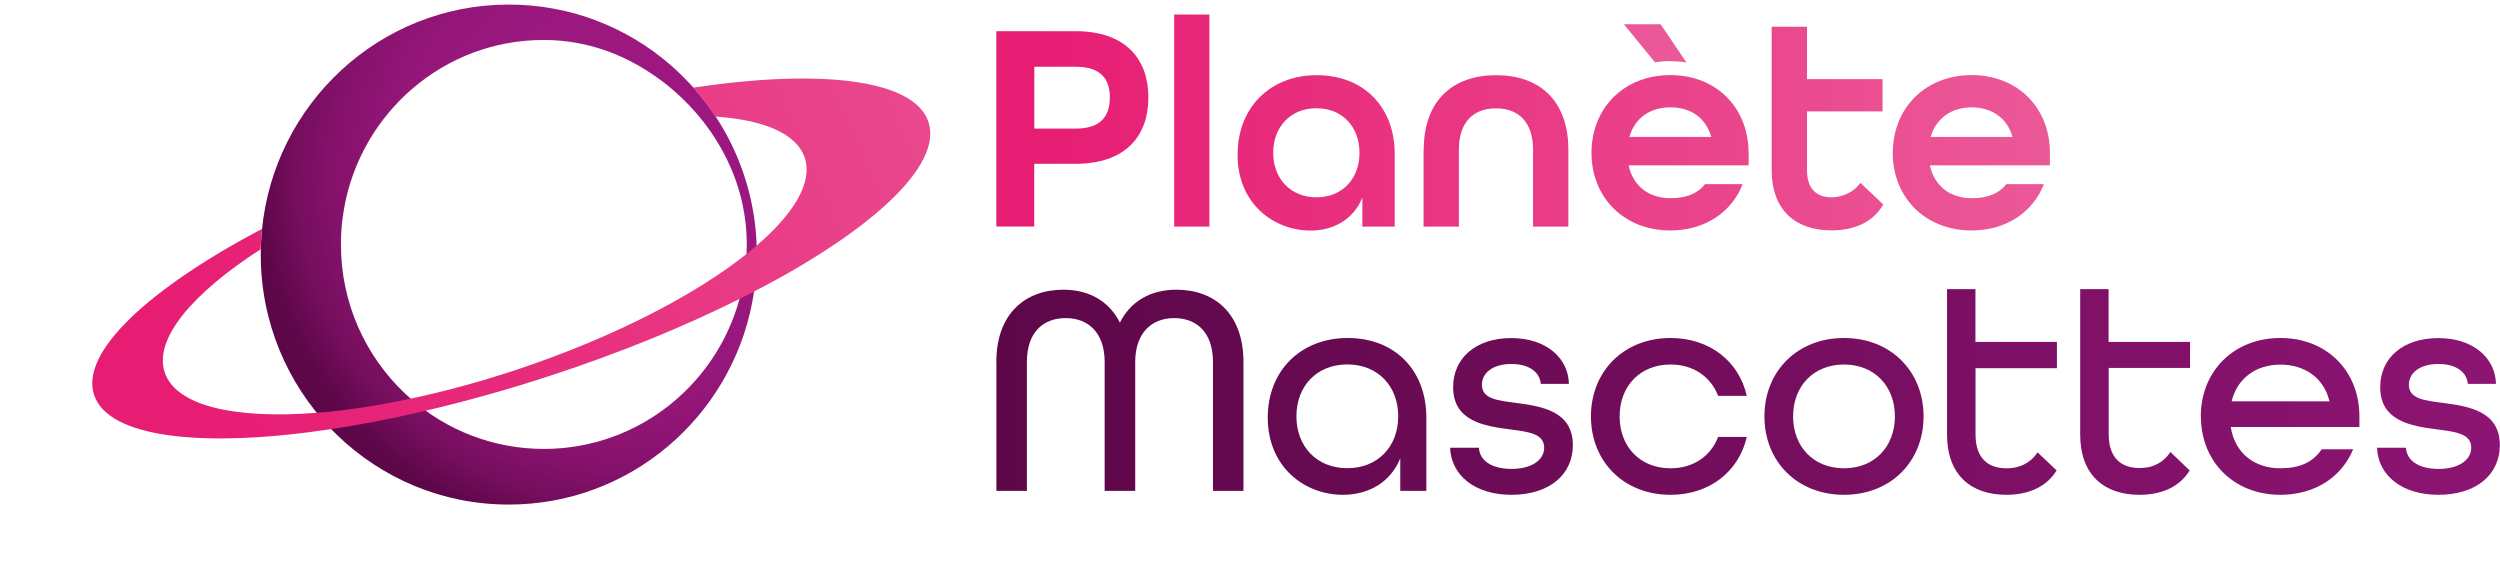
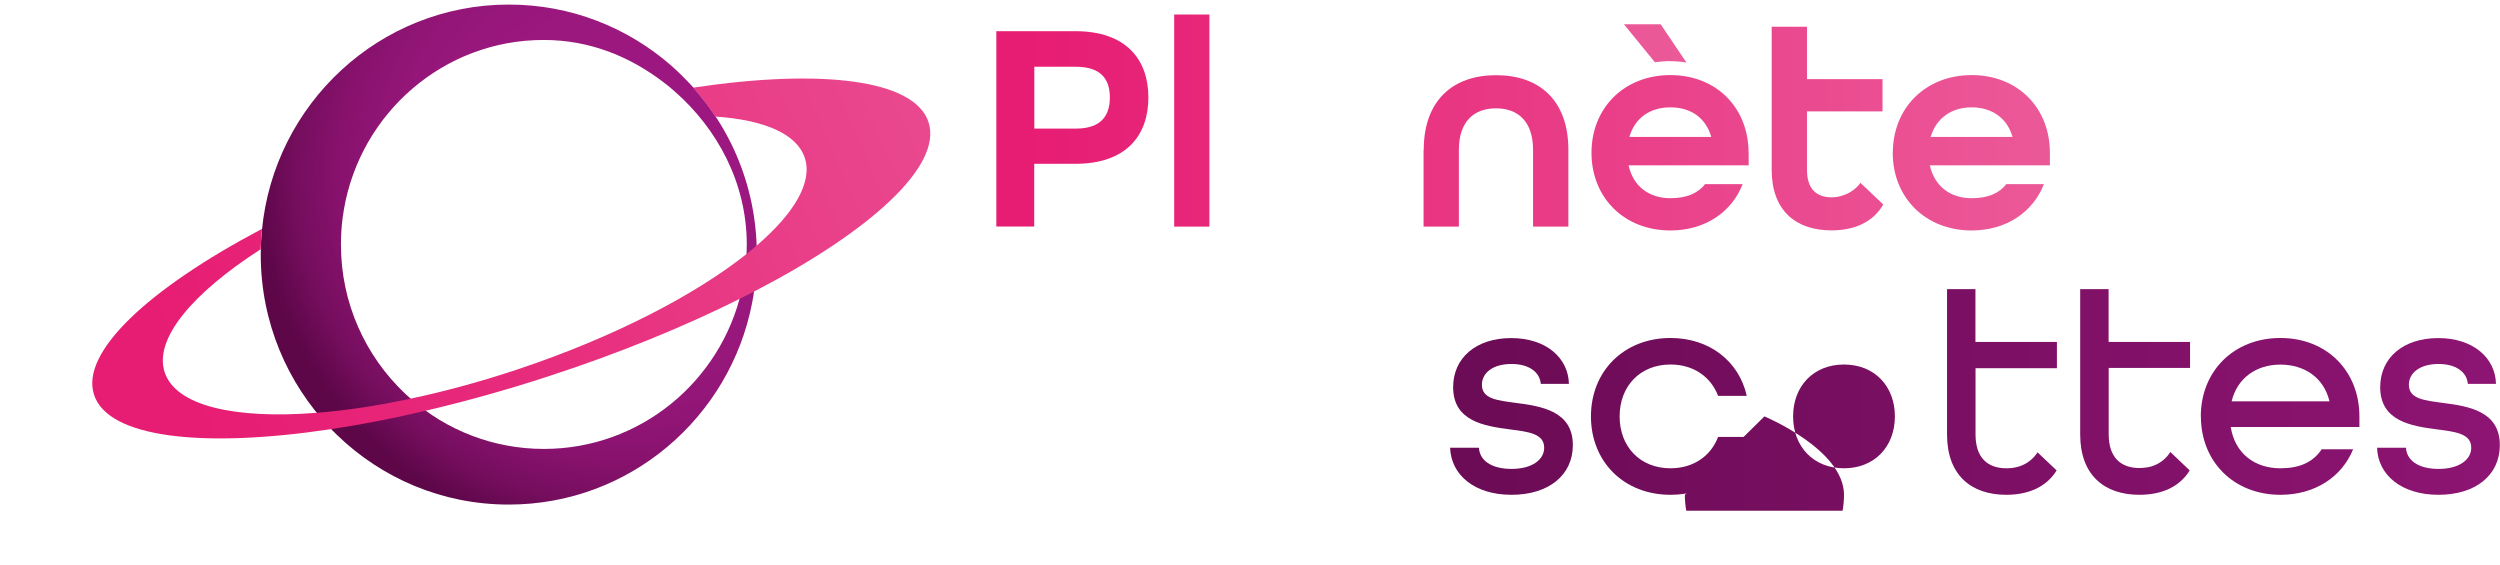
<svg xmlns="http://www.w3.org/2000/svg" id="uuid-20bc5032-f3f5-409b-8bc8-1e037e85bb53" data-name="Calque 1" viewBox="0 0 279 63">
  <defs>
    <style>
      .uuid-e8e999fe-8962-4b9e-a048-8a21279f7370 {
        fill: url(#uuid-392b9c45-9b39-4486-999b-534266487e64);
      }

      .uuid-e8e999fe-8962-4b9e-a048-8a21279f7370, .uuid-d44bdbc2-6998-4033-9a38-5c11377e14ec, .uuid-a69521fd-2829-4dca-b729-343c3a59c158, .uuid-eea5debb-b02c-4b4e-88e3-310c98c49b4d, .uuid-98a33319-72d6-4c7c-890a-5cc8655f9eab, .uuid-d45c0253-0134-4d51-99ac-ccbba8788cd0, .uuid-aa20ea3c-1661-4e51-816a-cb7c4b35248f, .uuid-eefb8ae7-67c7-4fe2-a9ec-12f4e33e5501, .uuid-f5d3d5c5-8bfb-4ab1-84b3-31c94d353fe0, .uuid-770817ed-9a7d-421f-a025-2bf605283b0e, .uuid-6b4b206c-d410-46bd-b69b-43cf93db21e6, .uuid-c6c09d82-982a-43a1-a401-947727cc6988, .uuid-3e26c4c0-3034-42a8-a421-1fb52ac5b8ef, .uuid-1444b638-1cdf-40de-869d-d6c3e3a65cdf, .uuid-e7ac248b-a717-4d3d-9535-c137151f1fae, .uuid-179f30fb-d4c1-410c-8a5a-678ffa45c260, .uuid-d20f8982-5a52-4522-a38d-d7ee8d50197d, .uuid-a9ebcf76-ba77-4338-9fea-89a94c3d7e34, .uuid-98eb7b4b-46d7-465a-9a80-4898e0741aab, .uuid-104a01fb-fa47-4538-9484-071980af60d1, .uuid-9c00061d-245d-41f2-a951-aadd3a9c21af {
        stroke-width: 0px;
      }

      .uuid-d44bdbc2-6998-4033-9a38-5c11377e14ec {
        fill: url(#uuid-dfb96e19-b659-4e80-bcaf-e9cae982e7e3);
      }

      .uuid-a69521fd-2829-4dca-b729-343c3a59c158 {
        fill: url(#uuid-e5889594-96cd-4406-aad3-f0d629bd95d5);
      }

      .uuid-eea5debb-b02c-4b4e-88e3-310c98c49b4d {
        fill: url(#uuid-623d6daf-1438-46e4-bf8a-ffdd70d30e38);
      }

      .uuid-98a33319-72d6-4c7c-890a-5cc8655f9eab {
        fill: none;
      }

      .uuid-d45c0253-0134-4d51-99ac-ccbba8788cd0 {
        fill: url(#uuid-ef764770-1dd7-467e-9a25-fcb2bd101a5e);
      }

      .uuid-0a61069b-40f5-4d33-95a6-d429253e567b {
        clip-path: url(#uuid-1364e8fe-8a62-41f4-92e9-1b11c294aeb0);
      }

      .uuid-aa20ea3c-1661-4e51-816a-cb7c4b35248f {
        fill: url(#uuid-09afc704-d167-42ad-b9af-e59022b38ae8);
      }

      .uuid-eefb8ae7-67c7-4fe2-a9ec-12f4e33e5501 {
        fill: url(#uuid-ed632561-aece-4a82-a80f-ea6c1f95332f);
      }

      .uuid-f5d3d5c5-8bfb-4ab1-84b3-31c94d353fe0 {
        fill: url(#uuid-1952298c-a7c2-4ce0-bc8b-1c3eeac0fb5f);
      }

      .uuid-770817ed-9a7d-421f-a025-2bf605283b0e {
        fill: url(#uuid-8d171d05-2c1e-4f09-8669-460c5e181175);
      }

      .uuid-6b4b206c-d410-46bd-b69b-43cf93db21e6 {
        fill: url(#uuid-2c5aafc2-ad2e-4ebe-a12f-bd110e269923);
      }

      .uuid-c6c09d82-982a-43a1-a401-947727cc6988 {
        fill: url(#uuid-6d981679-4623-415a-a70f-985fb84b6ccc);
      }

      .uuid-3e26c4c0-3034-42a8-a421-1fb52ac5b8ef {
        fill: url(#uuid-f496e97c-b364-4f4f-8110-0755974480fc);
      }

      .uuid-1444b638-1cdf-40de-869d-d6c3e3a65cdf {
        fill: url(#uuid-766acd0f-40ed-4ee9-9b43-507f92389ad0);
      }

      .uuid-e7ac248b-a717-4d3d-9535-c137151f1fae {
        fill: url(#uuid-6481b52d-b160-4c2b-9c54-cf0c461feafa);
      }

      .uuid-3e9f3582-d23a-4e4a-8149-8f2c67c95082 {
        opacity: .7;
      }

      .uuid-179f30fb-d4c1-410c-8a5a-678ffa45c260 {
        fill: url(#uuid-f4b2ab0d-c9ac-4591-a575-b15fabb15966);
      }

      .uuid-d20f8982-5a52-4522-a38d-d7ee8d50197d {
        fill: url(#uuid-9a50989a-a7cd-4a79-af23-49f915f33a71);
      }

      .uuid-a9ebcf76-ba77-4338-9fea-89a94c3d7e34 {
        fill: url(#uuid-f135356c-09f3-4ded-8906-bc86d5080b37);
      }

      .uuid-98eb7b4b-46d7-465a-9a80-4898e0741aab {
        fill: url(#uuid-54bda78f-7f56-4ec2-82ed-294ae5156999);
      }

      .uuid-b2b6116f-7272-4ede-9b5c-17dae9fc5fb4 {
        mask: url(#uuid-644bb921-2350-4431-881a-01fb290df1a7);
      }

      .uuid-104a01fb-fa47-4538-9484-071980af60d1 {
        fill: url(#uuid-c5c41497-2362-474a-881d-2b8d486d60ae);
      }

      .uuid-9c00061d-245d-41f2-a951-aadd3a9c21af {
        fill: #fff;
      }
    </style>
    <clipPath id="uuid-1364e8fe-8a62-41f4-92e9-1b11c294aeb0">
      <rect class="uuid-98a33319-72d6-4c7c-890a-5cc8655f9eab" x="10" width="269" height="57" />
    </clipPath>
    <radialGradient id="uuid-ed632561-aece-4a82-a80f-ea6c1f95332f" data-name="Dégradé sans nom" cx="-4.64" cy="176.11" fx="-4.64" fy="176.11" r="1" gradientTransform="translate(262.79 7389.25) scale(41.53 -41.85)" gradientUnits="userSpaceOnUse">
      <stop offset="0" stop-color="#9e1981" />
      <stop offset=".44" stop-color="#9b187f" />
      <stop offset=".63" stop-color="#941678" />
      <stop offset=".77" stop-color="#88126e" />
      <stop offset=".89" stop-color="#760e5e" />
      <stop offset=".99" stop-color="#5f074b" />
      <stop offset="1" stop-color="#5d0749" />
    </radialGradient>
    <mask id="uuid-644bb921-2350-4431-881a-01fb290df1a7" data-name="mask" x="0" y="0" width="117.47" height="63" maskUnits="userSpaceOnUse">
      <g id="uuid-cdb2a3a3-5cf9-42bd-81e4-a84603928cb2" data-name="mask0 411 3276">
        <path class="uuid-9c00061d-245d-41f2-a951-aadd3a9c21af" d="m36.88,47.81c.25.26.5.51.75.75,4.98,4.81,11.73,7.76,19.17,7.75,13.45-.01,24.66-9.69,27.14-22.52.1-.52.19-1.05.26-1.59.17-1.25.26-2.52.26-3.82,0-7.84-3.22-14.93-8.4-19.99-.38-.37-.77-.73-1.16-1.08-4.86-4.24-11.2-6.81-18.14-6.8-14.38.01-26.19,11.07-27.53,25.2-.03.35-.06.7-.08,1.05-.03.55-.05,1.11-.05,1.67,0,7.53,2.97,14.35,7.78,19.37h0Zm1.17-20.51c0-1.02.06-2.02.19-3,.04-.31.09-.62.14-.93,1.84-10.73,11.12-18.91,22.29-18.91,5.19,0,9.69,1.87,13.51,4.82.37.28.73.58,1.08.89,4.78,4.18,8.07,10.22,8.08,17.09,0,1.3-.11,2.58-.31,3.82-.08.46-.17.92-.27,1.37-2.32,10.11-11.31,17.64-22.05,17.65-5.68,0-10.88-2.1-14.85-5.58-.24-.21-.47-.42-.69-.63-4.38-4.16-7.12-10.05-7.12-16.59h0Z" />
      </g>
    </mask>
    <linearGradient id="uuid-623d6daf-1438-46e4-bf8a-ffdd70d30e38" data-name="Dégradé sans nom 2" x1="21.07" y1="13.38" x2="170.44" y2="78.01" gradientTransform="translate(0 58) scale(1 -1)" gradientUnits="userSpaceOnUse">
      <stop offset="0" stop-color="#e71d73" />
      <stop offset=".2" stop-color="#e72a7b" />
      <stop offset=".59" stop-color="#ea4d91" />
      <stop offset="1" stop-color="#ee7bae" />
    </linearGradient>
    <linearGradient id="uuid-f135356c-09f3-4ded-8906-bc86d5080b37" data-name="Dégradé sans nom 3" x1="111.74" y1="14.44" x2="341.44" y2="14.44" gradientTransform="translate(0 58) scale(1 -1)" gradientUnits="userSpaceOnUse">
      <stop offset="0" stop-color="#5d0749" />
      <stop offset="1" stop-color="#9e1981" />
    </linearGradient>
    <linearGradient id="uuid-9a50989a-a7cd-4a79-af23-49f915f33a71" data-name="Dégradé sans nom 4" x1="111.74" y1="11.53" x2="341.44" y2="11.53" gradientTransform="translate(0 58) scale(1 -1)" gradientUnits="userSpaceOnUse">
      <stop offset="0" stop-color="#5d0749" />
      <stop offset="1" stop-color="#9e1981" />
    </linearGradient>
    <linearGradient id="uuid-766acd0f-40ed-4ee9-9b43-507f92389ad0" data-name="Dégradé sans nom 5" x1="111.74" y1="11.53" x2="341.44" y2="11.53" gradientTransform="translate(0 58) scale(1 -1)" gradientUnits="userSpaceOnUse">
      <stop offset="0" stop-color="#5d0749" />
      <stop offset="1" stop-color="#9e1981" />
    </linearGradient>
    <linearGradient id="uuid-f4b2ab0d-c9ac-4591-a575-b15fabb15966" data-name="Dégradé sans nom 6" x1="111.74" y1="11.53" x2="341.44" y2="11.53" gradientTransform="translate(0 58) scale(1 -1)" gradientUnits="userSpaceOnUse">
      <stop offset="0" stop-color="#5d0749" />
      <stop offset="1" stop-color="#9e1981" />
    </linearGradient>
    <linearGradient id="uuid-c5c41497-2362-474a-881d-2b8d486d60ae" data-name="Dégradé sans nom 7" x1="111.74" y1="11.53" x2="341.44" y2="11.53" gradientTransform="translate(0 58) scale(1 -1)" gradientUnits="userSpaceOnUse">
      <stop offset="0" stop-color="#5d0749" />
      <stop offset="1" stop-color="#9e1981" />
    </linearGradient>
    <linearGradient id="uuid-f496e97c-b364-4f4f-8110-0755974480fc" data-name="Dégradé sans nom 8" x1="109.01" y1="11.53" x2="338.7" y2="11.53" gradientTransform="translate(0 58) scale(1 -1)" gradientUnits="userSpaceOnUse">
      <stop offset="0" stop-color="#5d0749" />
      <stop offset="1" stop-color="#9e1981" />
    </linearGradient>
    <linearGradient id="uuid-6481b52d-b160-4c2b-9c54-cf0c461feafa" data-name="Dégradé sans nom 9" x1="109.01" y1="11.53" x2="338.7" y2="11.53" gradientTransform="translate(0 58) scale(1 -1)" gradientUnits="userSpaceOnUse">
      <stop offset="0" stop-color="#5d0749" />
      <stop offset="1" stop-color="#9e1981" />
    </linearGradient>
    <linearGradient id="uuid-6d981679-4623-415a-a70f-985fb84b6ccc" data-name="Dégradé sans nom 10" x1="111.74" y1="14.25" x2="341.44" y2="14.25" gradientTransform="translate(0 58) scale(1 -1)" gradientUnits="userSpaceOnUse">
      <stop offset="0" stop-color="#5d0749" />
      <stop offset="1" stop-color="#9e1981" />
    </linearGradient>
    <linearGradient id="uuid-2c5aafc2-ad2e-4ebe-a12f-bd110e269923" data-name="Dégradé sans nom 11" x1="110.75" y1="14.25" x2="340.45" y2="14.25" gradientTransform="translate(0 58) scale(1 -1)" gradientUnits="userSpaceOnUse">
      <stop offset="0" stop-color="#5d0749" />
      <stop offset="1" stop-color="#9e1981" />
    </linearGradient>
    <linearGradient id="uuid-dfb96e19-b659-4e80-bcaf-e9cae982e7e3" data-name="Dégradé sans nom 12" x1="114.72" y1="43.62" x2="294.76" y2="43.62" gradientTransform="translate(0 58) scale(1 -1)" gradientUnits="userSpaceOnUse">
      <stop offset="0" stop-color="#e71d73" />
      <stop offset="1" stop-color="#ee7bae" />
    </linearGradient>
    <linearGradient id="uuid-1952298c-a7c2-4ce0-bc8b-1c3eeac0fb5f" data-name="Dégradé sans nom 13" x1="114.72" y1="44.55" x2="294.76" y2="44.55" gradientTransform="translate(0 58) scale(1 -1)" gradientUnits="userSpaceOnUse">
      <stop offset="0" stop-color="#e71d73" />
      <stop offset="1" stop-color="#ee7bae" />
    </linearGradient>
    <linearGradient id="uuid-e5889594-96cd-4406-aad3-f0d629bd95d5" data-name="Dégradé sans nom 14" x1="114.72" y1="40.95" x2="294.76" y2="40.95" gradientTransform="translate(0 58) scale(1 -1)" gradientUnits="userSpaceOnUse">
      <stop offset="0" stop-color="#e71d73" />
      <stop offset="1" stop-color="#ee7bae" />
    </linearGradient>
    <linearGradient id="uuid-8d171d05-2c1e-4f09-8669-460c5e181175" data-name="Dégradé sans nom 15" x1="114.72" y1="40.95" x2="294.76" y2="40.95" gradientTransform="translate(0 58) scale(1 -1)" gradientUnits="userSpaceOnUse">
      <stop offset="0" stop-color="#e71d73" />
      <stop offset="1" stop-color="#ee7bae" />
    </linearGradient>
    <linearGradient id="uuid-ef764770-1dd7-467e-9a25-fcb2bd101a5e" data-name="Dégradé sans nom 16" x1="114.72" y1="41.17" x2="294.76" y2="41.17" gradientTransform="translate(0 58) scale(1 -1)" gradientUnits="userSpaceOnUse">
      <stop offset="0" stop-color="#e71d73" />
      <stop offset="1" stop-color="#ee7bae" />
    </linearGradient>
    <linearGradient id="uuid-54bda78f-7f56-4ec2-82ed-294ae5156999" data-name="Dégradé sans nom 17" x1="0" y1="53.15" x2="294.76" y2="53.15" gradientTransform="translate(0 58) scale(1 -1)" gradientUnits="userSpaceOnUse">
      <stop offset="0" stop-color="#e71d73" />
      <stop offset="1" stop-color="#ee7bae" />
    </linearGradient>
    <linearGradient id="uuid-09afc704-d167-42ad-b9af-e59022b38ae8" data-name="Dégradé sans nom 18" x1="114.72" y1="40.95" x2="294.76" y2="40.95" gradientTransform="translate(0 58) scale(1 -1)" gradientUnits="userSpaceOnUse">
      <stop offset="0" stop-color="#e71d73" />
      <stop offset="1" stop-color="#ee7bae" />
    </linearGradient>
    <linearGradient id="uuid-392b9c45-9b39-4486-999b-534266487e64" data-name="Dégradé sans nom 19" x1="114.72" y1="43.65" x2="294.76" y2="43.65" gradientTransform="translate(0 58) scale(1 -1)" gradientUnits="userSpaceOnUse">
      <stop offset="0" stop-color="#e71d73" />
      <stop offset="1" stop-color="#ee7bae" />
    </linearGradient>
  </defs>
  <g class="uuid-0a61069b-40f5-4d33-95a6-d429253e567b">
    <g>
      <path class="uuid-eefb8ae7-67c7-4fe2-a9ec-12f4e33e5501" d="m36.88,47.81c.25.26.5.51.75.75,4.98,4.81,11.73,7.76,19.17,7.75,13.45-.01,24.66-9.69,27.14-22.52.1-.52.19-1.05.26-1.59.17-1.25.26-2.52.26-3.82,0-7.84-3.22-14.93-8.4-19.99-.38-.37-.77-.73-1.16-1.08-4.86-4.24-11.2-6.81-18.14-6.8-14.38.01-26.19,11.07-27.53,25.2-.03.35-.06.7-.08,1.05-.03.55-.05,1.11-.05,1.67,0,7.53,2.97,14.35,7.78,19.37h0Zm1.17-20.51c0-1.02.06-2.02.19-3,.04-.31.09-.62.14-.93,1.84-10.73,11.12-18.91,22.29-18.91,5.19,0,9.69,1.87,13.51,4.82.37.28.73.58,1.08.89,4.78,4.18,8.07,10.22,8.08,17.09,0,1.3-.11,2.58-.31,3.82-.08.46-.17.92-.27,1.37-2.32,10.11-11.31,17.64-22.05,17.65-5.68,0-10.88-2.1-14.85-5.58-.24-.21-.47-.42-.69-.63-4.38-4.16-7.12-10.05-7.12-16.59h0Z" />
      <g class="uuid-b2b6116f-7272-4ede-9b5c-17dae9fc5fb4">
        <g class="uuid-3e9f3582-d23a-4e4a-8149-8f2c67c95082">
-           <rect class="uuid-98a33319-72d6-4c7c-890a-5cc8655f9eab" width="117.47" height="63" />
-         </g>
+           </g>
      </g>
      <path class="uuid-eea5debb-b02c-4b4e-88e3-310c98c49b4d" d="m103.63,13.65c-1.54-4.79-11.96-6.01-26.27-3.87.9,1.01,1.73,2.09,2.48,3.23,5.42.37,9.08,1.91,9.97,4.6.9,2.72-1.17,6.2-5.38,9.81-.35.3-.71.6-1.08.9-5.75,4.58-14.8,9.29-25.43,12.85-4.2,1.41-8.31,2.52-12.19,3.34-3.71.79-7.21,1.31-10.4,1.56-9.17.72-15.72-.78-16.95-4.52-1.23-3.71,3.06-8.81,10.72-13.74v-.18c.02-.56.05-1.11.1-1.66.01-.14.02-.29.04-.43-12.66,6.68-20.28,13.76-18.75,18.5,1.54,4.81,12.05,6.02,26.46,3.85,3.3-.49,6.81-1.17,10.46-2.03,4.44-1.04,9.11-2.33,13.87-3.89,7.88-2.57,15.12-5.54,21.31-8.64.53-.27,1.05-.53,1.56-.79,13.1-6.79,21.03-14.05,19.48-18.89h0Z" />
-       <path class="uuid-a9ebcf76-ba77-4338-9fea-89a94c3d7e34" d="m111.19,40.41c0-5.45,3.27-8.08,7.48-8.08,2.87,0,5.11,1.28,6.31,3.67,1.2-2.39,3.44-3.67,6.31-3.67,4.21,0,7.48,2.62,7.48,8.08v14.37h-3.4v-14.37c0-3.37-1.87-4.91-4.34-4.91s-4.34,1.62-4.34,4.91v14.37h-3.41v-14.37c0-3.3-1.84-4.91-4.34-4.91s-4.34,1.55-4.34,4.91v14.37h-3.4v-14.37h0Z" />
-       <path class="uuid-d20f8982-5a52-4522-a38d-d7ee8d50197d" d="m141.48,46.6c0-5.22,3.68-8.88,8.92-8.88s8.78,3.57,8.78,8.88v8.18h-2.91v-3.63c-1.1,2.69-3.54,4.07-6.41,4.07-4.3,0-8.38-3.13-8.38-8.62h0Zm14.56-.14c0-3.37-2.27-5.79-5.68-5.79s-5.68,2.42-5.68,5.79,2.27,5.79,5.68,5.79,5.68-2.42,5.68-5.79Z" />
      <path class="uuid-1444b638-1cdf-40de-869d-d6c3e3a65cdf" d="m161.85,49.97h3.2c.07,1.38,1.34,2.36,3.64,2.36s3.64-1.04,3.64-2.36c0-1.58-1.74-1.78-3.81-2.05-2.87-.37-6.35-.91-6.35-4.71,0-3.26,2.54-5.48,6.48-5.48s6.38,2.25,6.44,5.11h-3.14c-.1-1.28-1.27-2.22-3.27-2.22-2.1,0-3.3,1.01-3.3,2.32,0,1.58,1.73,1.75,3.77,2.02,2.87.37,6.38.91,6.38,4.71,0,3.37-2.71,5.55-6.85,5.55s-6.74-2.22-6.85-5.25h0Z" />
      <path class="uuid-179f30fb-d4c1-410c-8a5a-678ffa45c260" d="m177.55,46.47c0-5.05,3.68-8.75,8.88-8.75,4.38,0,7.65,2.62,8.51,6.46h-3.2c-.8-2.12-2.74-3.5-5.31-3.5-3.4,0-5.68,2.42-5.68,5.79s2.27,5.79,5.68,5.79c2.57,0,4.51-1.38,5.31-3.5h3.2c-.87,3.84-4.14,6.46-8.51,6.46-5.21,0-8.88-3.7-8.88-8.75h0Z" />
-       <path class="uuid-104a01fb-fa47-4538-9484-071980af60d1" d="m196.91,46.47c0-5.05,3.68-8.75,8.88-8.75s8.88,3.7,8.88,8.75-3.67,8.75-8.88,8.75-8.88-3.7-8.88-8.75Zm14.56,0c0-3.37-2.27-5.79-5.68-5.79s-5.68,2.42-5.68,5.79,2.27,5.79,5.68,5.79,5.68-2.42,5.68-5.79Z" />
+       <path class="uuid-104a01fb-fa47-4538-9484-071980af60d1" d="m196.91,46.47s8.88,3.7,8.88,8.75-3.67,8.75-8.88,8.75-8.88-3.7-8.88-8.75Zm14.56,0c0-3.37-2.27-5.79-5.68-5.79s-5.68,2.42-5.68,5.79,2.27,5.79,5.68,5.79,5.68-2.42,5.68-5.79Z" />
      <path class="uuid-3e26c4c0-3034-42a8-a421-1fb52ac5b8ef" d="m245.61,46.47c0-5.05,3.68-8.75,8.88-8.75s8.82,3.7,8.82,8.75v1.18h-14.36c.47,2.96,2.67,4.61,5.54,4.61,2.14,0,3.64-.67,4.61-2.12h3.51c-1.27,3.1-4.27,5.08-8.11,5.08-5.21,0-8.88-3.7-8.88-8.75h0Zm14.36-1.68c-.63-2.66-2.81-4.1-5.48-4.1s-4.81,1.48-5.44,4.1h10.92Z" />
      <path class="uuid-e7ac248b-a717-4d3d-9535-c137151f1fae" d="m265.31,49.97h3.2c.07,1.38,1.34,2.36,3.64,2.36s3.64-1.04,3.64-2.36c0-1.58-1.74-1.78-3.81-2.05-2.87-.37-6.35-.91-6.35-4.71,0-3.26,2.54-5.48,6.48-5.48s6.38,2.25,6.44,5.11h-3.14c-.1-1.28-1.27-2.22-3.27-2.22-2.1,0-3.31,1.01-3.31,2.32,0,1.58,1.74,1.75,3.77,2.02,2.87.37,6.38.91,6.38,4.71,0,3.37-2.71,5.55-6.85,5.55s-6.75-2.22-6.85-5.25h0Z" />
      <path class="uuid-c6c09d82-982a-43a1-a401-947727cc6988" d="m229.54,38.16h-9.08v-5.89h-3.17v16.22c0,4.51,2.67,6.73,6.61,6.73,2.51,0,4.5-.9,5.62-2.72l-2.13-2.02c-.34.54-1.34,1.78-3.44,1.78h-.04c-2.07,0-3.44-1.15-3.44-3.77v-7.4h9.08v-2.93h0Z" />
      <path class="uuid-6b4b206c-d410-46bd-b69b-43cf93db21e6" d="m244.4,38.16h-9.08v-5.89h-3.17v16.22c0,4.51,2.67,6.73,6.61,6.73,2.51,0,4.5-.9,5.61-2.72l-2.16-2.06c-.22.36-.78,1.11-1.84,1.52-.07.03-.14.05-.21.07-.04.01-.09.03-.13.04-.11.03-.23.06-.34.08,0,0-.02,0-.04,0-.28.05-.57.08-.88.08-2.07,0-3.44-1.15-3.44-3.77v-7.4h9.08v-2.93h0Z" />
      <path class="uuid-d44bdbc2-6998-4033-9a38-5c11377e14ec" d="m111.19,3.48h8.83c5.62,0,8.14,3.13,8.14,7.4s-2.51,7.4-8.14,7.4h-4.6v7h-4.23V3.48h0Zm8.9,10.87c2.81,0,3.77-1.47,3.77-3.47s-.96-3.43-3.77-3.43h-4.66v6.9h4.66Z" />
      <path class="uuid-f5d3d5c5-8bfb-4ab1-84b3-31c94d353fe0" d="m131.04,1.62h3.93v23.67h-3.93V1.62Z" />
-       <path class="uuid-a69521fd-2829-4dca-b729-343c3a59c158" d="m138.12,17.22c0-5.23,3.64-8.83,8.83-8.83s8.7,3.5,8.7,8.8v8.1h-3.61v-3.23c-.99,2.43-3.21,3.67-5.79,3.67-3.97,0-8.14-2.87-8.14-8.5h0Zm13.6-.17c0-2.9-1.92-4.97-4.8-4.97s-4.83,2.07-4.83,4.97,1.95,4.97,4.83,4.97,4.8-2.07,4.8-4.97Z" />
      <path class="uuid-770817ed-9a7d-421f-a025-2bf605283b0e" d="m211.24,17.05c0-5,3.64-8.67,8.8-8.67s8.73,3.67,8.73,8.67v1.4h-13.4c.53,2.4,2.35,3.67,4.66,3.67,1.75,0,3.04-.5,3.87-1.57h4.2c-1.22,3.13-4.2,5.17-8.07,5.17-5.16,0-8.8-3.67-8.8-8.67h0Zm13.36-1.77c-.63-2.2-2.42-3.3-4.57-3.3s-3.93,1.13-4.57,3.3h9.13Z" />
      <path class="uuid-d45c0253-0134-4d51-99ac-ccbba8788cd0" d="m158.89,16.72c0-5.5,3.24-8.33,8.07-8.33s8.07,2.8,8.07,8.33v8.57h-3.94v-8.57c0-3.13-1.65-4.63-4.14-4.63s-4.14,1.5-4.14,4.63v8.57h-3.94v-8.57Z" />
      <path class="uuid-98eb7b4b-46d7-465a-9a80-4898e0741aab" d="m186.39,6.83c.62,0,1.23.05,1.82.15l-2.88-4.27h-4.1s3.46,4.24,3.46,4.24c.55-.08,1.12-.13,1.7-.13h0Z" />
      <path class="uuid-aa20ea3c-1661-4e51-816a-cb7c4b35248f" d="m195.14,17.05c0-5-3.57-8.67-8.73-8.67s-8.8,3.67-8.8,8.67,3.64,8.67,8.8,8.67c3.87,0,6.85-2.04,8.07-5.17h-4.2c-.83,1.07-2.12,1.57-3.87,1.57-2.31,0-4.14-1.27-4.66-3.67h13.4v-1.4h0Zm-13.3-1.77c.63-2.17,2.35-3.3,4.57-3.3s3.93,1.1,4.57,3.3h-9.13Z" />
      <path class="uuid-e8e999fe-8962-4b9e-a048-8a21279f7370" d="m207.63,20.4c-.33.46-1.02,1.18-2.21,1.48-.31.09-.64.14-1.01.14h-.11,0c-1.56-.04-2.64-.91-2.64-3.06v-6.53h8.43v-3.6h-8.43V2.98h-3.94v15.97c0,4.57,2.71,6.76,6.68,6.76,2.6,0,4.66-.95,5.77-2.89l-2.55-2.42h0Z" />
    </g>
  </g>
</svg>